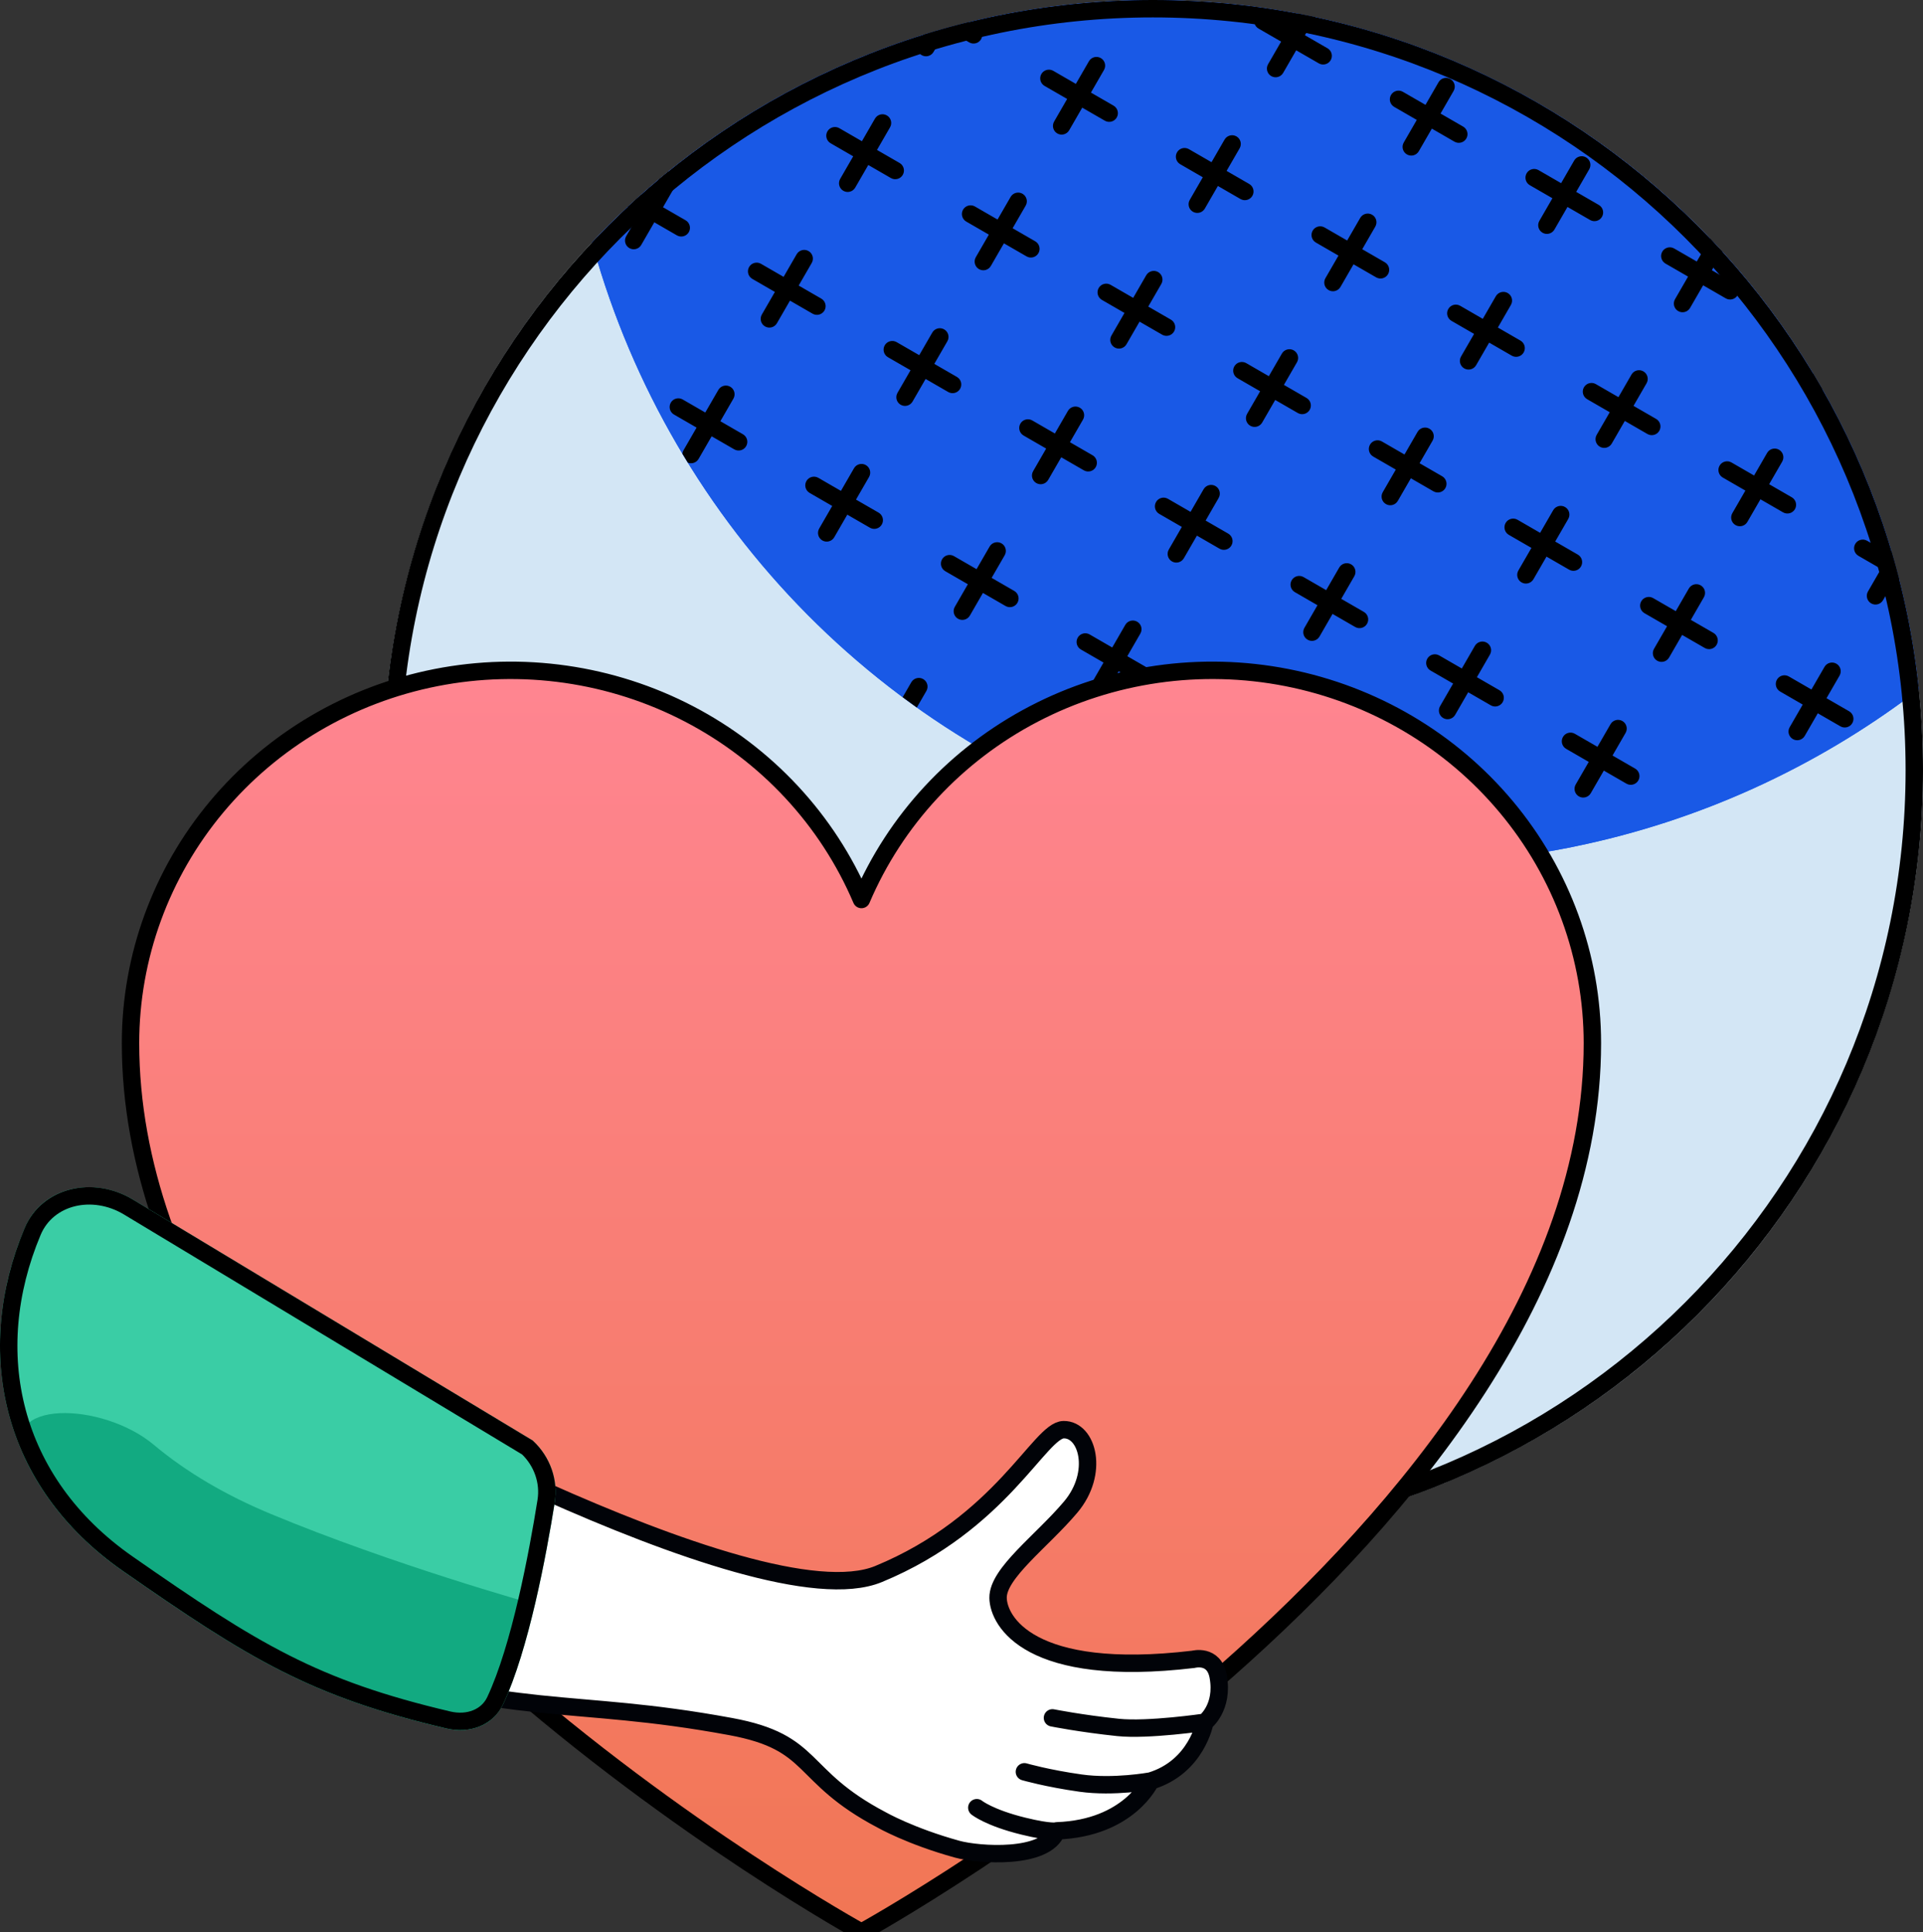
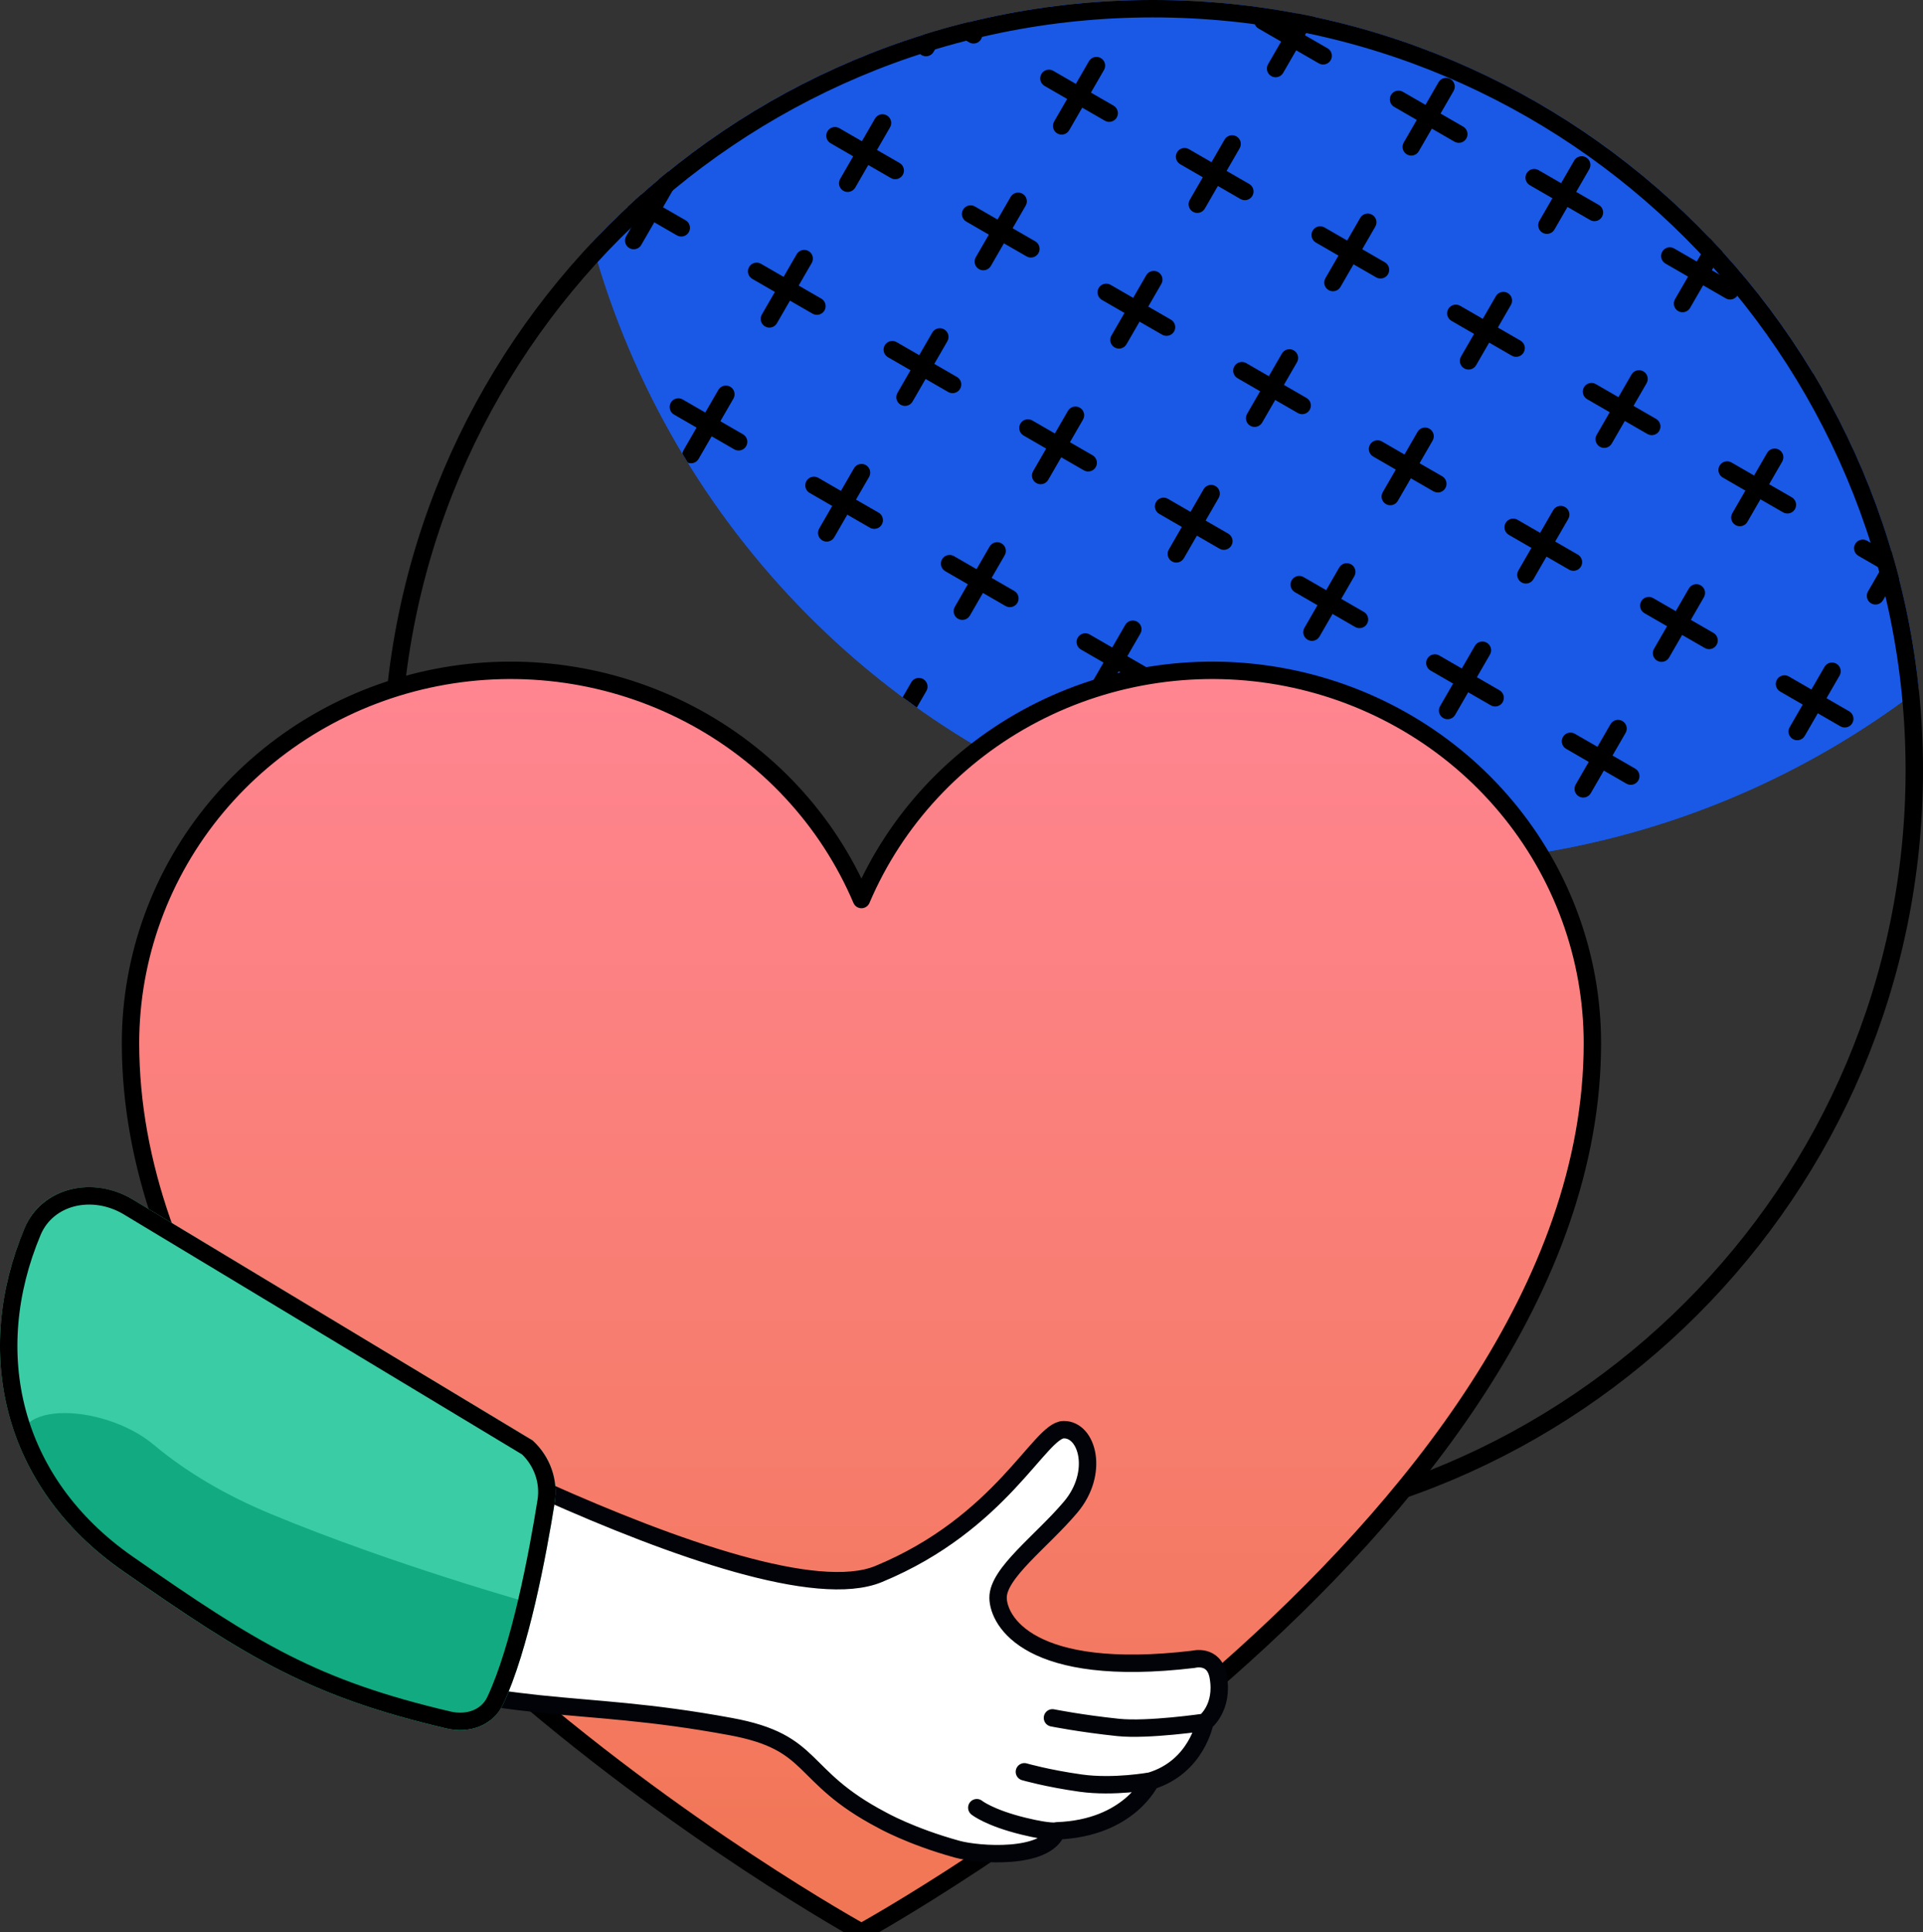
<svg xmlns="http://www.w3.org/2000/svg" width="221" height="222" viewBox="0 0 221 222" fill="none">
  <rect x="0" y="0" width="221" height="222" fill="#333333" stroke="none" />
  <g clip-path="url(#clip0_4834_3993)">
-     <ellipse rx="88.501" ry="88.487" transform="matrix(-1 0 0 1 132.499 88.487)" fill="#D3E6F5" />
    <path d="M132.499 1C177.535 1 214.626 35.019 219.465 78.757C196.673 95.986 166.458 102.898 136.724 94.932C102.795 85.842 78.01 59.662 69.154 28.132C85.092 11.415 107.578 1 132.499 1Z" fill="#1959E6" stroke="#1959E6" stroke-width="2" />
    <path d="M132.499 1C177.535 1 214.626 35.019 219.465 78.757C196.673 95.986 166.458 102.898 136.724 94.932C102.795 85.842 78.01 59.662 69.154 28.132C85.092 11.415 107.578 1 132.499 1Z" fill="#1959E6" stroke="#1959E6" stroke-width="2" />
    <path fill-rule="evenodd" clip-rule="evenodd" d="M167.055 10.448C167.332 9.97 167.168 9.359 166.689 9.082C166.211 8.806 165.599 8.97 165.323 9.449L163.823 12.047L161.225 10.547C160.746 10.271 160.135 10.434 159.859 10.913C159.582 11.391 159.746 12.003 160.225 12.279L162.823 13.779L161.323 16.377C161.046 16.855 161.21 17.466 161.689 17.742C162.167 18.019 162.779 17.855 163.055 17.377L164.555 14.778L167.153 16.278C167.632 16.554 168.243 16.39 168.519 15.912C168.796 15.434 168.632 14.822 168.153 14.546L165.555 13.046L167.055 10.448ZM157.689 24.67C158.168 24.946 158.332 25.557 158.055 26.036L156.555 28.634L159.153 30.134C159.632 30.41 159.796 31.021 159.519 31.5C159.243 31.978 158.632 32.142 158.153 31.866L155.555 30.366L154.055 32.964C153.779 33.442 153.167 33.606 152.689 33.33C152.21 33.054 152.046 32.442 152.323 31.964L153.823 29.366L151.225 27.866C150.746 27.59 150.582 26.978 150.859 26.5C151.135 26.022 151.746 25.858 152.225 26.134L154.823 27.634L156.323 25.036C156.599 24.558 157.211 24.394 157.689 24.67ZM149.053 41.623C149.33 41.145 149.166 40.533 148.687 40.257C148.209 39.981 147.597 40.145 147.321 40.623L145.821 43.221L143.223 41.721C142.744 41.445 142.133 41.609 141.857 42.087C141.58 42.566 141.744 43.177 142.223 43.453L144.821 44.953L143.321 47.551C143.045 48.029 143.208 48.641 143.687 48.917C144.165 49.193 144.777 49.029 145.053 48.551L146.553 45.953L149.151 47.453C149.63 47.729 150.241 47.565 150.517 47.087C150.794 46.609 150.63 45.997 150.151 45.721L147.553 44.221L149.053 41.623ZM139.689 55.844C140.168 56.12 140.332 56.732 140.055 57.21L138.555 59.808L141.153 61.308C141.632 61.584 141.796 62.196 141.519 62.674C141.243 63.152 140.632 63.316 140.153 63.04L137.555 61.54L136.055 64.138C135.779 64.617 135.167 64.781 134.689 64.504C134.21 64.228 134.046 63.617 134.323 63.139L135.823 60.54L133.225 59.041C132.746 58.764 132.582 58.153 132.859 57.675C133.135 57.196 133.746 57.032 134.225 57.309L136.823 58.809L138.323 56.21C138.599 55.732 139.211 55.568 139.689 55.844ZM131.055 72.794C131.332 72.315 131.168 71.704 130.689 71.428C130.211 71.152 129.599 71.316 129.323 71.794L127.823 74.392L125.225 72.892C124.746 72.616 124.135 72.78 123.859 73.258C123.582 73.736 123.746 74.348 124.225 74.624L126.823 76.124L125.323 78.722C125.046 79.2 125.21 79.812 125.689 80.088C126.167 80.364 126.779 80.2 127.055 79.722L128.555 77.124L131.153 78.624C131.632 78.9 132.243 78.736 132.519 78.257C132.796 77.779 132.632 77.168 132.153 76.892L129.555 75.392L131.055 72.794ZM121.687 87.015C122.166 87.291 122.33 87.903 122.053 88.381L120.945 90.3C120.337 90.02 119.732 89.734 119.131 89.443L120.321 87.381C120.597 86.903 121.209 86.739 121.687 87.015ZM137.468 96.158C137.154 96.077 136.84 95.995 136.526 95.911C136.771 95.848 137.039 95.877 137.275 96.014C137.347 96.055 137.411 96.103 137.468 96.158ZM217.365 63.301C217.685 64.381 217.985 65.469 218.265 66.565L217.909 66.36L216.408 68.958C216.132 69.436 215.52 69.6 215.042 69.324C214.564 69.048 214.4 68.436 214.676 67.958L216.176 65.36L213.578 63.86C213.1 63.584 212.936 62.972 213.212 62.494C213.488 62.016 214.1 61.852 214.578 62.128L217.177 63.628L217.365 63.301ZM208.365 42.893C208.733 43.504 209.095 44.121 209.449 44.742C209.15 44.911 208.773 44.922 208.454 44.738C207.976 44.462 207.812 43.85 208.088 43.372L208.365 42.893ZM151.166 1.969L149.965 4.048L152.564 5.548C153.042 5.824 153.206 6.435 152.93 6.914C152.653 7.392 152.042 7.556 151.563 7.28L148.965 5.78L147.465 8.378C147.189 8.856 146.577 9.02 146.099 8.744C145.62 8.468 145.457 7.856 145.733 7.378L147.233 4.78L144.635 3.28C144.156 3.004 143.993 2.393 144.269 1.914C144.545 1.436 145.157 1.272 145.635 1.548L148.233 3.048L149.098 1.551C149.79 1.682 150.479 1.822 151.166 1.969ZM76.805 19.713C76.983 19.708 77.164 19.751 77.33 19.846C77.808 20.122 77.972 20.734 77.696 21.212L76.196 23.81L78.794 25.31C79.272 25.586 79.436 26.198 79.16 26.676C78.884 27.154 78.272 27.318 77.794 27.042L75.196 25.542L73.695 28.14C73.419 28.619 72.808 28.782 72.329 28.506C71.851 28.23 71.687 27.619 71.963 27.14L73.463 24.542L72.135 23.775C72.646 23.298 73.163 22.827 73.686 22.361L74.464 22.81L75.752 20.579C76.101 20.288 76.451 19.999 76.805 19.713ZM106.117 3.996C107.839 3.459 109.584 2.973 111.35 2.54L112.386 3.138C112.864 3.414 113.028 4.026 112.752 4.504C112.476 4.982 111.864 5.146 111.386 4.87L108.787 3.37L107.287 5.968C107.011 6.446 106.399 6.61 105.921 6.334C105.443 6.058 105.279 5.447 105.555 4.968L106.117 3.996ZM196.531 27.4C197.012 27.904 197.487 28.414 197.956 28.929L196.733 31.047L199.331 32.547C199.809 32.823 199.973 33.435 199.697 33.913C199.421 34.392 198.809 34.555 198.331 34.279L195.733 32.779L194.232 35.377C193.956 35.856 193.345 36.02 192.866 35.743C192.388 35.467 192.224 34.856 192.5 34.378L194.001 31.779L191.402 30.28C190.924 30.003 190.76 29.392 191.036 28.914C191.313 28.435 191.924 28.272 192.402 28.548L195.001 30.047L196.501 27.45C196.511 27.433 196.521 27.416 196.531 27.4ZM146.641 81.796C146.917 81.318 146.754 80.706 146.275 80.43C145.797 80.154 145.185 80.318 144.909 80.796L143.409 83.394L140.811 81.894C140.332 81.618 139.721 81.782 139.445 82.26C139.168 82.739 139.332 83.35 139.811 83.626L142.409 85.126L140.909 87.724C140.632 88.203 140.796 88.814 141.275 89.09C141.753 89.366 142.365 89.203 142.641 88.724L144.141 86.126L146.739 87.626C147.218 87.902 147.829 87.738 148.105 87.26C148.382 86.782 148.218 86.17 147.739 85.894L145.141 84.394L146.641 81.796ZM155.277 64.839C155.756 65.115 155.919 65.727 155.643 66.205L154.143 68.803L156.741 70.303C157.22 70.579 157.383 71.191 157.107 71.669C156.831 72.147 156.219 72.311 155.741 72.035L153.143 70.535L151.643 73.133C151.366 73.611 150.755 73.775 150.277 73.499C149.798 73.223 149.634 72.611 149.911 72.133L151.411 69.535L148.813 68.035C148.334 67.759 148.17 67.147 148.447 66.669C148.723 66.191 149.334 66.027 149.813 66.303L152.411 67.803L153.911 65.205C154.187 64.727 154.799 64.563 155.277 64.839ZM164.643 50.621C164.919 50.143 164.756 49.532 164.277 49.256C163.799 48.98 163.187 49.143 162.911 49.622L161.411 52.22L158.813 50.72C158.334 50.444 157.723 50.608 157.447 51.086C157.17 51.564 157.334 52.176 157.812 52.452L160.411 53.952L158.911 56.55C158.634 57.028 158.798 57.64 159.277 57.916C159.755 58.192 160.366 58.028 160.643 57.55L162.143 54.952L164.741 56.451C165.219 56.727 165.831 56.564 166.107 56.085C166.383 55.607 166.22 54.996 165.741 54.719L163.143 53.22L164.643 50.621ZM173.275 33.668C173.754 33.944 173.917 34.556 173.641 35.034L172.141 37.632L174.739 39.132C175.218 39.408 175.382 40.02 175.105 40.498C174.829 40.976 174.218 41.14 173.739 40.864L171.141 39.364L169.641 41.962C169.365 42.441 168.753 42.605 168.275 42.328C167.796 42.052 167.632 41.441 167.909 40.962L169.409 38.364L166.811 36.864C166.332 36.588 166.168 35.977 166.445 35.499C166.721 35.02 167.332 34.856 167.811 35.133L170.409 36.632L171.909 34.034C172.185 33.556 172.797 33.392 173.275 33.668ZM182.643 19.447C182.919 18.969 182.756 18.357 182.277 18.081C181.799 17.805 181.187 17.969 180.911 18.447L179.411 21.045L176.813 19.545C176.334 19.269 175.723 19.433 175.447 19.911C175.17 20.39 175.334 21.001 175.812 21.277L178.411 22.777L176.911 25.375C176.634 25.853 176.798 26.465 177.277 26.741C177.755 27.017 178.366 26.853 178.643 26.375L180.143 23.777L182.741 25.277C183.219 25.553 183.831 25.389 184.107 24.911C184.383 24.433 184.22 23.821 183.741 23.545L181.143 22.045L182.643 19.447ZM162.229 90.791C162.505 90.312 162.342 89.701 161.863 89.425C161.385 89.149 160.773 89.313 160.497 89.791L158.997 92.389L156.399 90.889C155.92 90.613 155.309 90.777 155.032 91.255C154.756 91.733 154.92 92.345 155.398 92.621L157.997 94.121L156.496 96.719C156.22 97.197 156.384 97.809 156.862 98.085C157.341 98.361 157.952 98.197 158.229 97.719L159.729 95.121L162.327 96.621C162.805 96.897 163.417 96.733 163.693 96.255C163.969 95.776 163.806 95.165 163.327 94.889L160.729 93.389L162.229 90.791ZM170.865 73.841C171.343 74.118 171.507 74.729 171.231 75.207L169.731 77.805L172.329 79.305C172.807 79.581 172.971 80.193 172.695 80.671C172.419 81.15 171.807 81.313 171.329 81.037L168.731 79.537L167.231 82.135C166.954 82.614 166.343 82.778 165.864 82.501C165.386 82.225 165.222 81.614 165.498 81.136L166.999 78.537L164.4 77.038C163.922 76.761 163.758 76.15 164.034 75.672C164.311 75.193 164.922 75.03 165.401 75.306L167.999 76.805L169.499 74.207C169.775 73.729 170.387 73.565 170.865 73.841ZM180.231 59.62C180.507 59.142 180.343 58.53 179.865 58.254C179.387 57.978 178.775 58.142 178.499 58.62L176.999 61.218L174.401 59.718C173.922 59.442 173.311 59.606 173.034 60.084C172.758 60.563 172.922 61.174 173.4 61.45L175.999 62.95L174.498 65.548C174.222 66.027 174.386 66.638 174.864 66.914C175.343 67.19 175.954 67.026 176.231 66.548L177.731 63.95L180.329 65.45C180.807 65.726 181.419 65.562 181.695 65.084C181.971 64.606 181.807 63.994 181.329 63.718L178.731 62.218L180.231 59.62ZM188.865 42.667C189.343 42.943 189.507 43.554 189.231 44.033L187.731 46.631L190.329 48.131C190.807 48.407 190.971 49.018 190.695 49.497C190.419 49.975 189.807 50.139 189.329 49.863L186.731 48.363L185.231 50.961C184.954 51.439 184.343 51.603 183.864 51.327C183.386 51.051 183.222 50.439 183.498 49.961L184.999 47.363L182.4 45.863C181.922 45.587 181.758 44.975 182.034 44.497C182.311 44.019 182.922 43.855 183.401 44.131L185.999 45.631L187.499 43.033C187.775 42.555 188.387 42.391 188.865 42.667ZM186.453 82.84C186.931 83.116 187.095 83.728 186.819 84.206L185.319 86.804L187.917 88.304C188.395 88.58 188.559 89.192 188.283 89.67C188.007 90.148 187.395 90.312 186.917 90.036L184.319 88.536L182.818 91.134C182.542 91.612 181.931 91.776 181.452 91.5C180.974 91.224 180.81 90.612 181.086 90.134L182.587 87.536L179.988 86.036C179.51 85.76 179.346 85.148 179.622 84.67C179.898 84.192 180.51 84.028 180.988 84.304L183.587 85.804L185.087 83.206C185.363 82.728 185.975 82.564 186.453 82.84ZM195.819 68.619C196.095 68.14 195.931 67.529 195.453 67.253C194.975 66.977 194.363 67.14 194.087 67.619L192.587 70.217L189.988 68.717C189.51 68.441 188.898 68.605 188.622 69.083C188.346 69.561 188.51 70.173 188.988 70.449L191.587 71.949L190.086 74.547C189.81 75.025 189.974 75.637 190.452 75.913C190.931 76.189 191.542 76.025 191.818 75.547L193.319 72.949L195.917 74.448C196.395 74.725 197.007 74.561 197.283 74.082C197.559 73.604 197.395 72.993 196.917 72.716L194.319 71.217L195.819 68.619ZM204.453 51.669C204.931 51.945 205.095 52.557 204.819 53.035L203.319 55.633L205.917 57.133C206.395 57.409 206.559 58.021 206.283 58.499C206.007 58.977 205.395 59.141 204.917 58.865L202.319 57.365L200.818 59.963C200.542 60.442 199.931 60.605 199.452 60.329C198.974 60.053 198.81 59.442 199.086 58.963L200.587 56.365L197.988 54.865C197.51 54.589 197.346 53.978 197.622 53.5C197.898 53.021 198.51 52.857 198.988 53.133L201.587 54.633L203.087 52.035C203.363 51.557 203.975 51.393 204.453 51.669ZM211.411 77.621C211.687 77.143 211.523 76.531 211.045 76.255C210.566 75.979 209.955 76.143 209.679 76.621L208.178 79.219L205.58 77.719C205.102 77.443 204.49 77.607 204.214 78.085C203.938 78.564 204.102 79.175 204.58 79.451L207.178 80.951L205.678 83.549C205.402 84.028 205.566 84.639 206.044 84.915C206.522 85.191 207.134 85.027 207.41 84.549L208.91 81.951L211.509 83.451C211.987 83.727 212.599 83.563 212.875 83.085C213.151 82.607 212.987 81.995 212.509 81.719L209.911 80.219L211.411 77.621ZM84.288 45.798C84.564 45.32 84.4 44.708 83.922 44.432C83.444 44.156 82.832 44.32 82.556 44.798L81.055 47.396L78.457 45.896C77.979 45.62 77.367 45.784 77.091 46.263C76.815 46.741 76.979 47.352 77.457 47.628L80.055 49.128L78.555 51.726C78.481 51.854 78.439 51.991 78.425 52.129C78.631 52.472 78.839 52.814 79.049 53.155C79.504 53.337 80.035 53.163 80.287 52.726L81.787 50.128L84.386 51.628C84.864 51.904 85.476 51.74 85.752 51.262C86.028 50.784 85.864 50.172 85.386 49.896L82.788 48.396L84.288 45.798ZM92.922 28.845C93.4 29.121 93.564 29.733 93.288 30.211L91.787 32.809L94.386 34.309C94.864 34.585 95.028 35.196 94.752 35.675C94.476 36.153 93.864 36.317 93.386 36.041L90.787 34.541L89.287 37.139C89.011 37.617 88.399 37.781 87.921 37.505C87.443 37.229 87.279 36.617 87.555 36.139L89.055 33.541L86.457 32.041C85.979 31.765 85.815 31.153 86.091 30.675C86.367 30.197 86.979 30.033 87.457 30.309L90.055 31.809L91.556 29.211C91.832 28.733 92.444 28.569 92.922 28.845ZM102.288 14.627C102.564 14.149 102.4 13.538 101.922 13.261C101.443 12.985 100.832 13.149 100.556 13.627L99.055 16.226L96.457 14.726C95.979 14.45 95.367 14.614 95.091 15.092C94.815 15.57 94.979 16.182 95.457 16.458L98.055 17.958L96.555 20.556C96.279 21.034 96.443 21.645 96.921 21.922C97.399 22.198 98.011 22.034 98.287 21.555L99.787 18.957L102.386 20.457C102.864 20.733 103.476 20.57 103.752 20.091C104.028 19.613 103.864 19.001 103.386 18.725L100.788 17.226L102.288 14.627ZM99.876 54.8C100.152 54.322 99.988 53.711 99.51 53.435C99.031 53.158 98.42 53.322 98.144 53.801L96.643 56.399L94.045 54.899C93.567 54.623 92.955 54.787 92.679 55.265C92.403 55.743 92.567 56.355 93.045 56.631L95.643 58.131L94.143 60.729C93.867 61.207 94.031 61.819 94.509 62.095C94.987 62.371 95.599 62.207 95.875 61.729L97.375 59.131L99.974 60.63C100.452 60.907 101.064 60.743 101.34 60.264C101.616 59.786 101.452 59.175 100.974 58.898L98.375 57.399L99.876 54.8ZM108.51 37.843C108.988 38.12 109.152 38.731 108.876 39.209L107.375 41.807L109.974 43.307C110.452 43.583 110.616 44.195 110.34 44.673C110.064 45.151 109.452 45.315 108.974 45.039L106.375 43.539L104.875 46.137C104.599 46.616 103.987 46.78 103.509 46.504C103.031 46.227 102.867 45.616 103.143 45.138L104.643 42.539L102.045 41.04C101.567 40.764 101.403 40.152 101.679 39.674C101.955 39.195 102.567 39.032 103.045 39.308L105.643 40.807L107.144 38.209C107.42 37.731 108.031 37.567 108.51 37.843ZM117.876 23.626C118.152 23.148 117.988 22.536 117.51 22.26C117.031 21.984 116.42 22.148 116.144 22.626L114.643 25.224L112.045 23.724C111.567 23.448 110.955 23.612 110.679 24.09C110.403 24.569 110.567 25.18 111.045 25.456L113.643 26.956L112.143 29.554C111.867 30.032 112.031 30.644 112.509 30.92C112.987 31.196 113.599 31.032 113.875 30.554L115.375 27.956L117.974 29.456C118.452 29.732 119.064 29.568 119.34 29.09C119.616 28.611 119.452 28 118.974 27.724L116.375 26.224L117.876 23.626ZM126.51 6.673C126.988 6.949 127.152 7.56 126.876 8.039L125.375 10.637L127.974 12.137C128.452 12.413 128.616 13.024 128.34 13.502C128.064 13.981 127.452 14.145 126.974 13.868L124.375 12.369L122.875 14.967C122.599 15.445 121.987 15.609 121.509 15.333C121.031 15.057 120.867 14.445 121.143 13.967L122.643 11.369L120.045 9.869C119.567 9.593 119.403 8.981 119.679 8.503C119.955 8.025 120.567 7.861 121.045 8.137L123.643 9.637L125.144 7.039C125.42 6.56 126.031 6.397 126.51 6.673ZM106.098 78.02C106.576 78.296 106.74 78.908 106.464 79.386L105.366 81.287C104.819 80.898 104.277 80.504 103.74 80.104L104.731 78.386C105.008 77.908 105.619 77.744 106.098 78.02ZM115.464 63.795C115.74 63.317 115.576 62.705 115.098 62.429C114.619 62.153 114.008 62.317 113.731 62.795L112.231 65.393L109.633 63.894C109.155 63.617 108.543 63.781 108.267 64.26C107.991 64.738 108.155 65.349 108.633 65.625L111.231 67.125L109.731 69.723C109.455 70.202 109.619 70.813 110.097 71.089C110.575 71.365 111.187 71.201 111.463 70.723L112.963 68.125L115.561 69.625C116.04 69.901 116.651 69.737 116.928 69.259C117.204 68.781 117.04 68.169 116.562 67.893L113.963 66.393L115.464 63.795ZM124.098 46.842C124.576 47.118 124.74 47.73 124.464 48.208L122.963 50.806L125.562 52.306C126.04 52.582 126.204 53.193 125.928 53.672C125.651 54.15 125.04 54.314 124.561 54.038L121.963 52.538L120.463 55.136C120.187 55.614 119.575 55.778 119.097 55.502C118.619 55.226 118.455 54.614 118.731 54.136L120.231 51.538L117.633 50.038C117.155 49.762 116.991 49.151 117.267 48.672C117.543 48.194 118.155 48.03 118.633 48.306L121.231 49.806L122.731 47.208C123.008 46.73 123.619 46.566 124.098 46.842ZM133.464 32.624C133.74 32.146 133.576 31.535 133.098 31.259C132.619 30.982 132.008 31.146 131.731 31.625L130.231 34.223L127.633 32.723C127.155 32.447 126.543 32.611 126.267 33.089C125.991 33.567 126.154 34.179 126.633 34.455L129.231 35.955L127.731 38.553C127.455 39.031 127.619 39.642 128.097 39.919C128.575 40.195 129.187 40.031 129.463 39.553L130.963 36.955L133.561 38.454C134.04 38.73 134.651 38.567 134.928 38.088C135.204 37.61 135.04 36.998 134.562 36.722L131.963 35.222L133.464 32.624ZM142.1 15.671C142.578 15.947 142.742 16.559 142.466 17.037L140.965 19.635L143.564 21.135C144.042 21.411 144.206 22.023 143.93 22.501C143.653 22.979 143.042 23.143 142.563 22.867L139.965 21.367L138.465 23.965C138.189 24.444 137.577 24.607 137.099 24.331C136.62 24.055 136.457 23.444 136.733 22.965L138.233 20.367L135.635 18.867C135.156 18.591 134.993 17.98 135.269 17.502C135.545 17.023 136.157 16.859 136.635 17.136L139.233 18.635L140.733 16.037C141.01 15.559 141.621 15.395 142.1 15.671Z" fill="black" />
    <path d="M44.997 88.487C44.997 136.804 84.173 175.974 132.499 175.974C180.824 175.974 220 136.804 220 88.487C220 40.169 180.824 1 132.499 1C84.173 1 44.997 40.169 44.997 88.487Z" stroke="black" stroke-width="2" />
    <path d="M99.002 221.996C99.002 221.996 15 175.866 15 119.851C15.002 109.95 18.5 100.356 24.9 92.699C31.3 85.042 40.207 79.795 50.106 77.85C60.005 75.906 70.286 77.383 79.2 82.031C88.114 86.679 95.111 94.211 99.002 103.347C102.893 94.211 109.89 86.679 118.804 82.031C127.719 77.383 137.999 75.906 147.898 77.85C157.798 79.795 166.704 85.042 173.104 92.699C179.504 100.356 183.003 109.95 183.004 119.851C183.004 175.866 99.002 221.996 99.002 221.996Z" fill="url(#paint0_linear_4834_3993)" stroke="black" stroke-width="2" stroke-linecap="round" stroke-linejoin="round" />
    <path d="M100.971 180.843C115.104 175.011 119.492 164.297 122.238 164.258C124.984 164.219 126.364 169.222 123.046 173.155C119.728 177.088 114.667 180.739 114.703 183.584C114.735 186.228 118.267 192.886 137.151 190.644C137.151 190.644 139.522 189.995 139.999 192.609C140.659 196.222 138.47 197.871 138.47 197.871C138.47 197.871 137.544 203.022 132.235 204.624C132.235 204.624 129.785 210.056 121.456 210.349C120.201 213.693 112.449 213.131 110.017 212.461C104.606 210.97 101.311 209.088 101.311 209.088C91.672 204.02 93.876 200.196 83.967 198.369C65.197 194.906 60.395 197.685 35.264 189.97C10.133 182.256 34.976 157.43 34.976 157.43C34.976 157.43 86.838 186.674 100.971 180.843Z" fill="white" />
    <path d="M138.47 197.871C138.47 197.871 140.659 196.222 139.999 192.609C139.522 189.995 137.151 190.644 137.151 190.644C118.267 192.886 114.735 186.228 114.703 183.584C114.667 180.739 119.728 177.088 123.046 173.155C126.364 169.222 124.984 164.219 122.238 164.258C119.492 164.297 115.104 175.011 100.971 180.843C86.838 186.674 34.976 157.43 34.976 157.43C34.976 157.43 10.133 182.256 35.264 189.97C60.395 197.685 65.197 194.906 83.967 198.369C93.876 200.196 91.672 204.02 101.311 209.088C101.311 209.088 104.606 210.97 110.017 212.461C112.449 213.131 120.201 213.693 121.456 210.349M138.47 197.871C138.47 197.871 137.544 203.022 132.235 204.624M138.47 197.871C138.47 197.871 131.946 198.831 128.486 198.469C124.183 198.018 120.953 197.37 120.953 197.37M121.456 210.349C129.785 210.056 132.235 204.624 132.235 204.624M121.456 210.349C121.456 210.349 120.856 210.603 117.624 209.812C113.679 208.845 112.258 207.69 112.258 207.69M132.235 204.624C132.235 204.624 128.012 205.401 124.189 204.865C120.356 204.327 117.728 203.567 117.728 203.567" stroke="#010308" stroke-width="2" stroke-linecap="round" stroke-linejoin="round" />
    <path d="M15.282 137.824C10.802 135.125 4.844 136.293 2.82 141.116C-3.124 155.28 0.189 170.782 14.094 180.471C28.637 190.606 35.653 194.903 51.311 198.587C53.93 199.203 56.658 198.271 57.805 195.838C60.757 189.577 62.793 178.636 63.749 172.64C64.172 169.989 63.199 167.331 61.226 165.509L15.282 137.824Z" fill="#3ACDA5" />
    <path d="M17.671 165.993C11.767 161.035 -0.401 160.72 2.931 167.672C5.243 172.496 8.941 176.885 14.094 180.476C28.637 190.61 35.653 194.907 51.311 198.591C53.11 199.015 54.961 198.707 56.316 197.684C56.774 197.275 57.16 196.771 57.447 196.171C58.96 193.014 60.235 188.62 61.249 184.267C61.249 184.267 45.192 179.795 31.091 173.929C26.072 171.841 21.496 169.205 17.671 165.993Z" fill="#12AA81" />
    <path d="M56.901 195.411C56.004 197.314 53.821 198.15 51.54 197.614C36.061 193.972 29.167 189.756 14.666 179.651C1.179 170.252 -2.035 155.268 3.742 141.503C5.47 137.384 10.668 136.211 14.766 138.681L60.62 166.311C62.308 167.914 63.124 170.208 62.761 172.483C61.802 178.501 59.782 189.3 56.901 195.411Z" stroke="black" stroke-width="2" />
  </g>
  <defs>
    <linearGradient id="paint0_linear_4834_3993" x1="99.002" y1="77.016" x2="99.002" y2="221.996" gradientUnits="userSpaceOnUse">
      <stop stop-color="#FF8591" />
      <stop offset="1" stop-color="#F17654" />
    </linearGradient>
    <clipPath id="clip0_4834_3993">
      <rect width="221" height="221.999" fill="white" />
    </clipPath>
  </defs>
</svg>